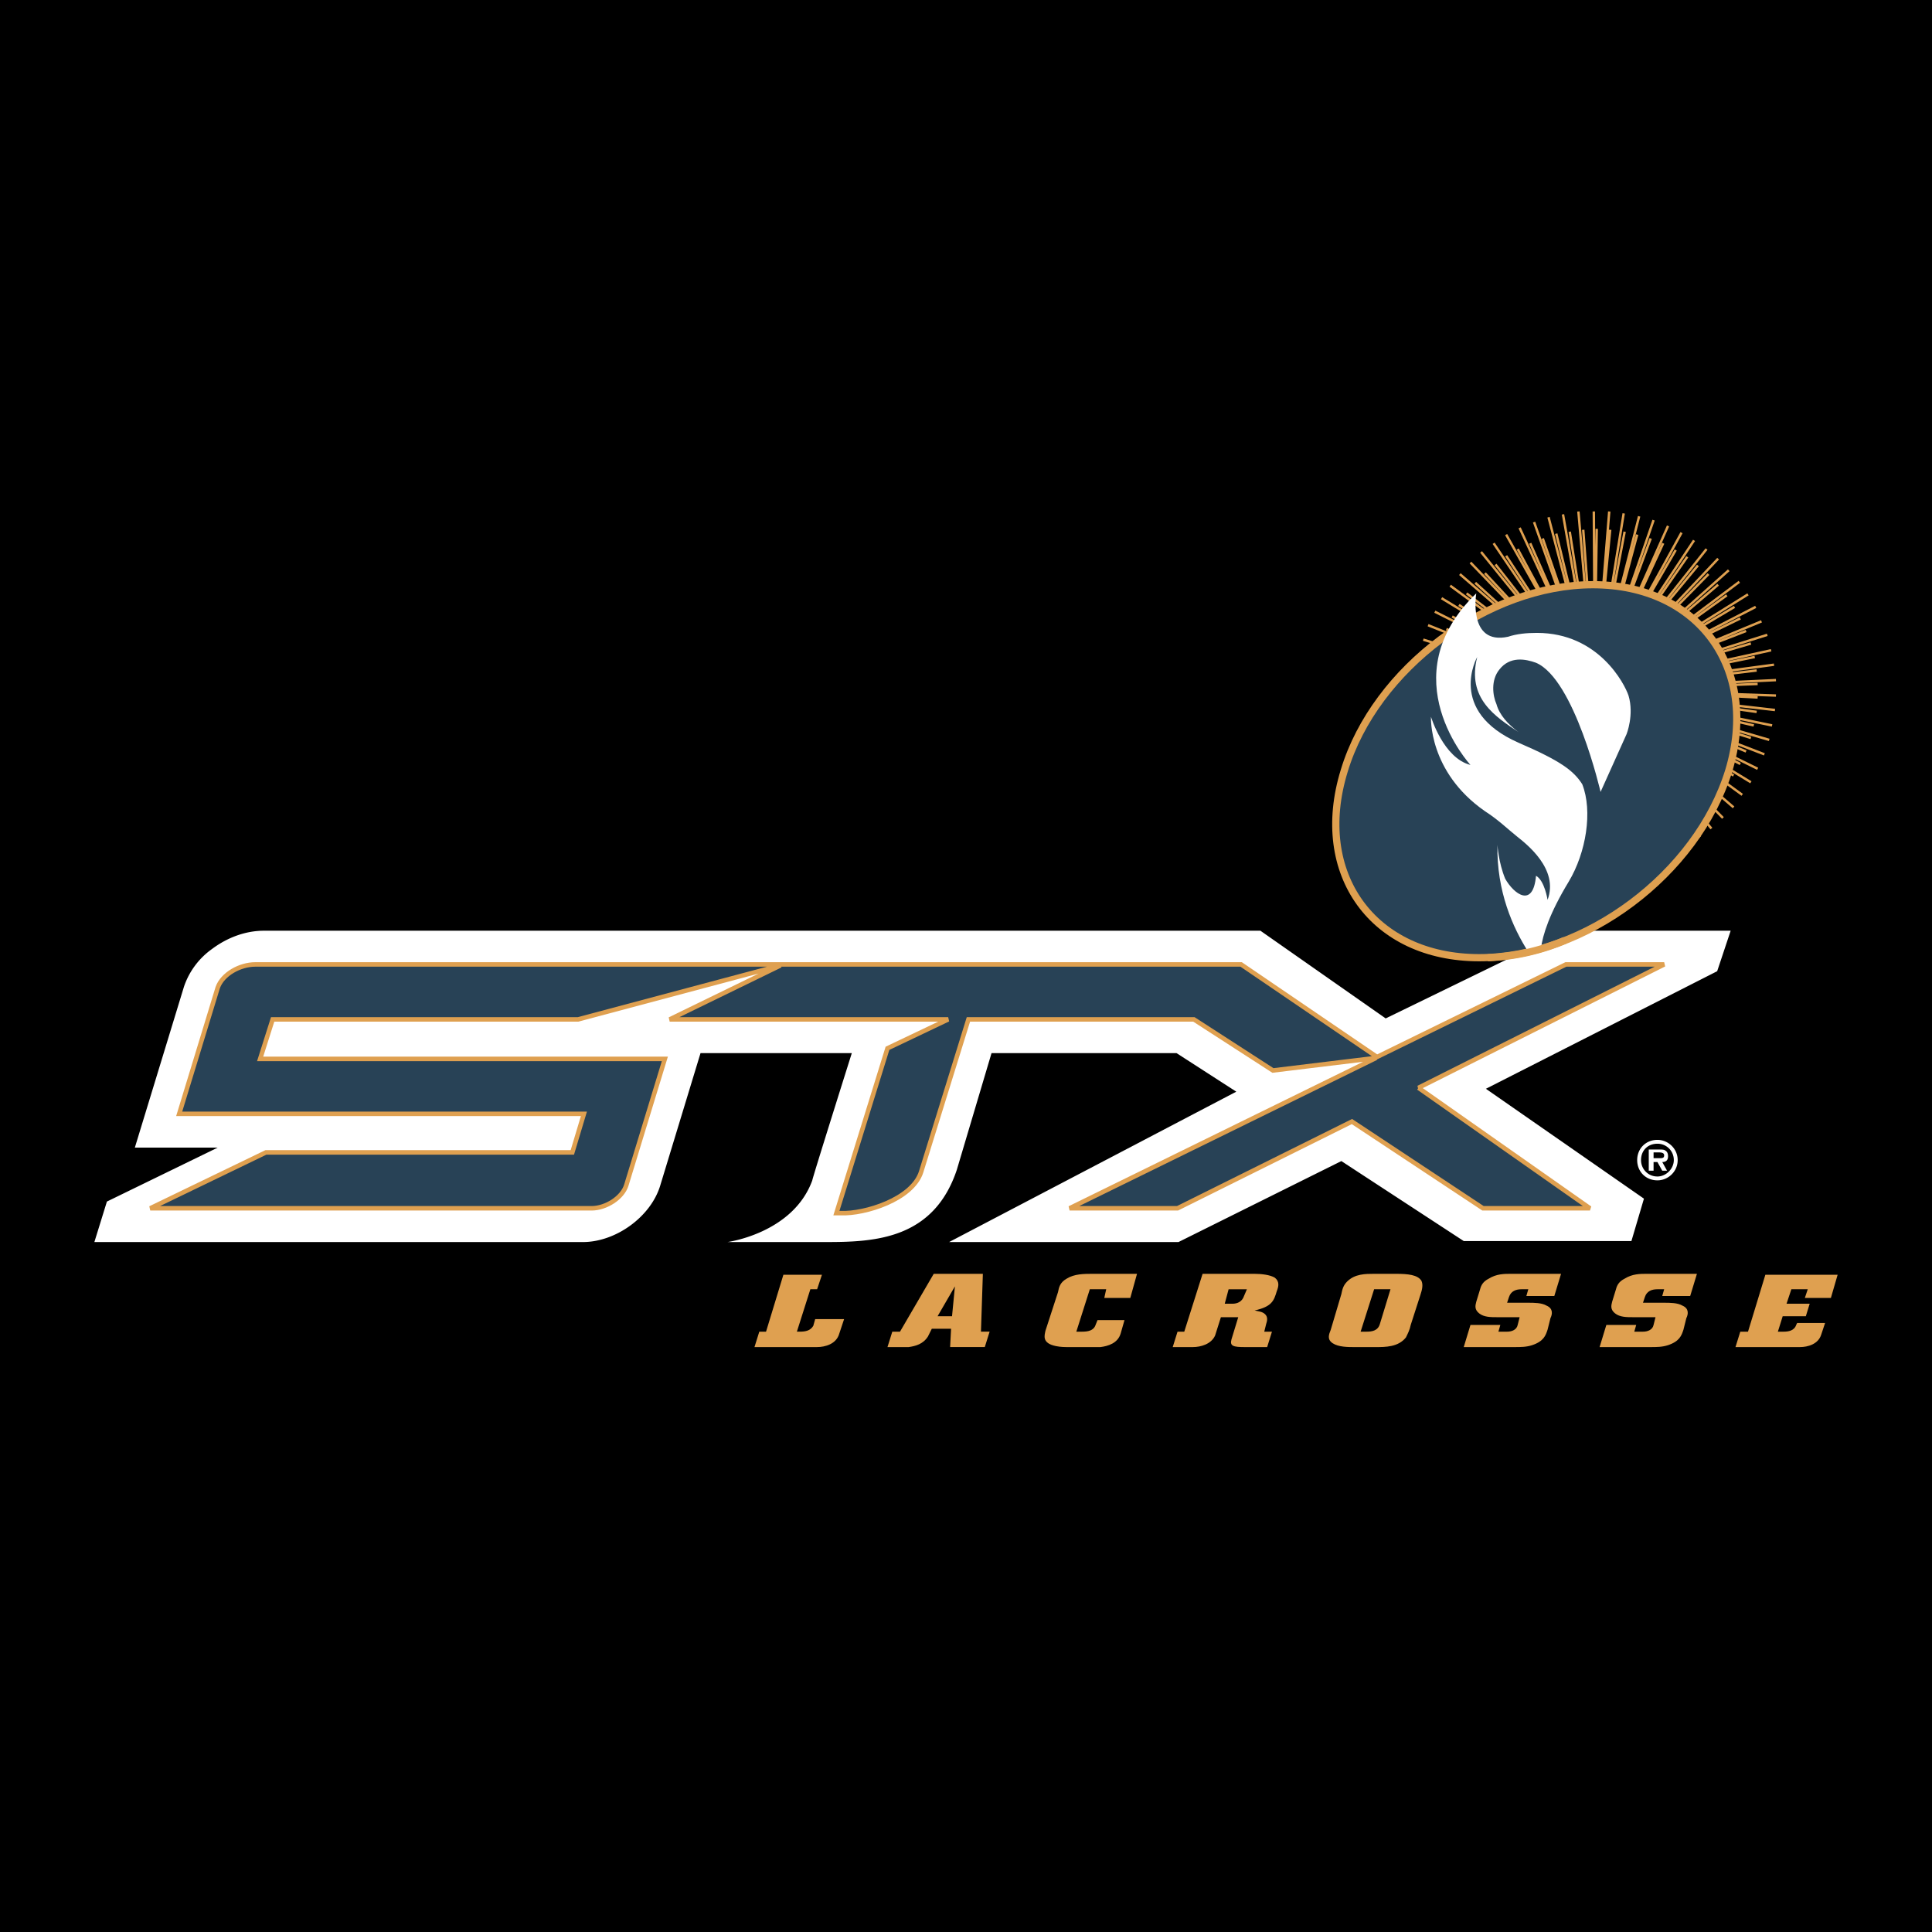
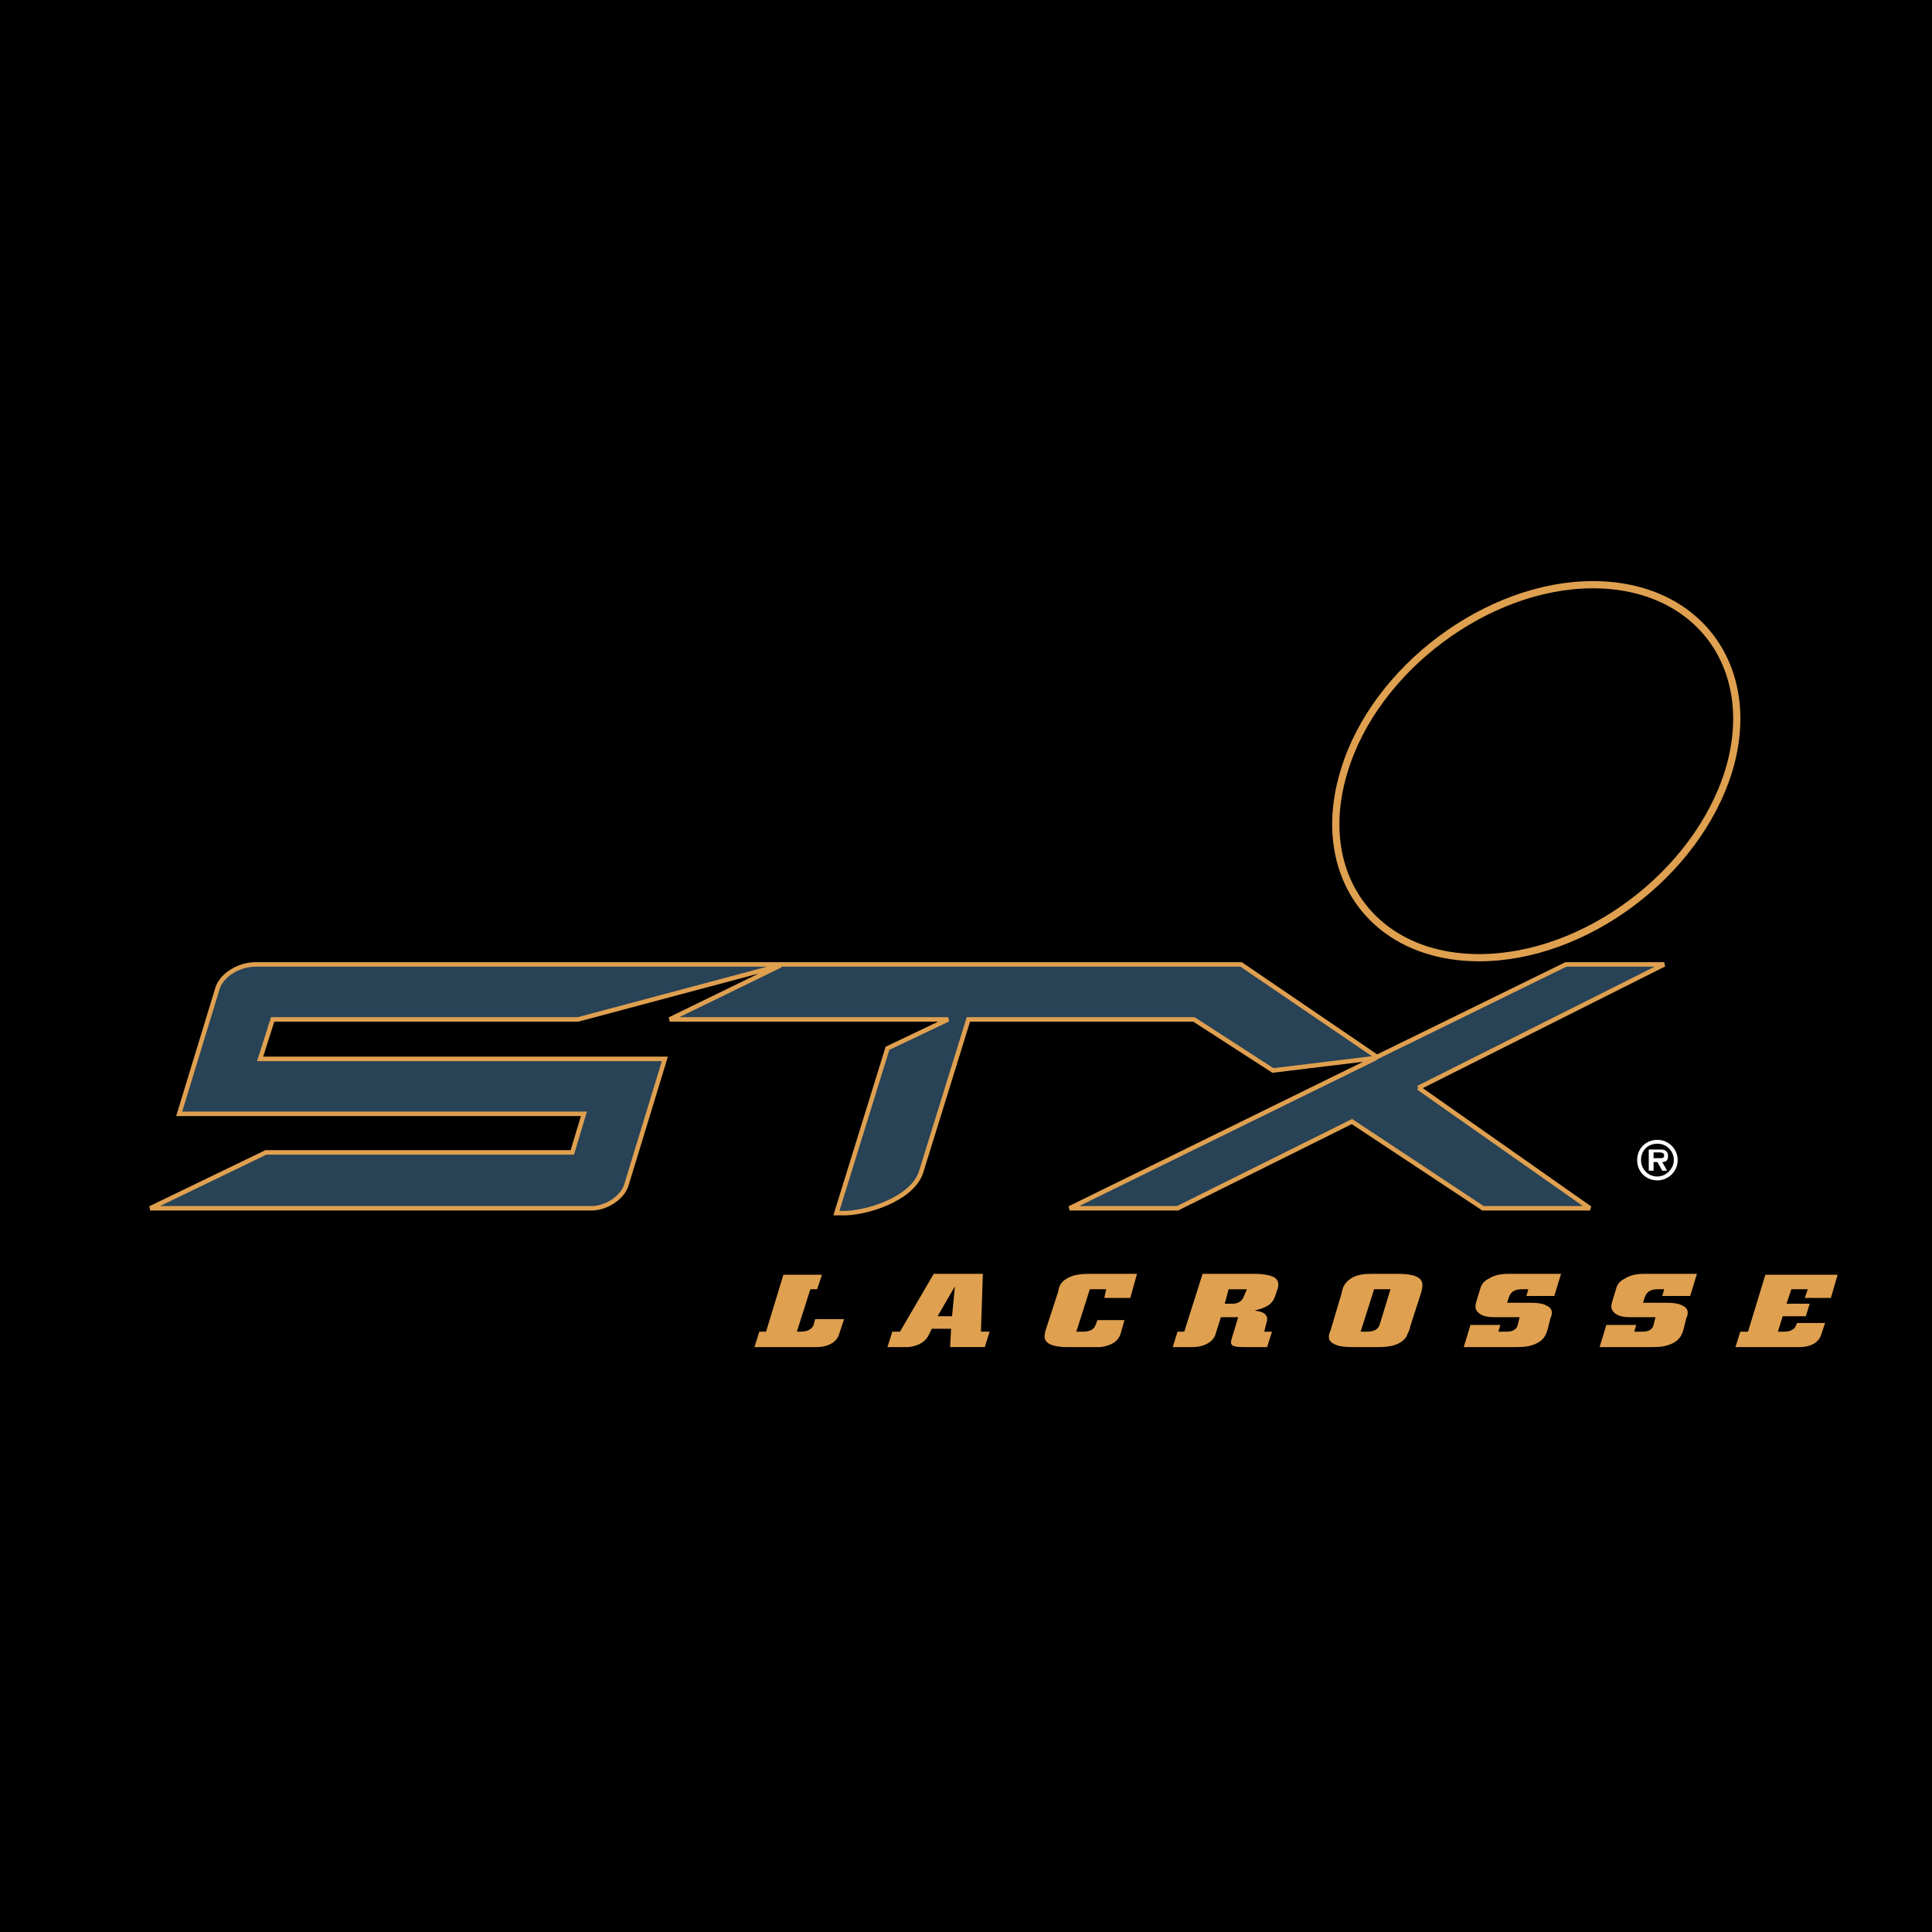
<svg xmlns="http://www.w3.org/2000/svg" width="2500" height="2500" viewBox="0 0 192.756 192.756">
  <path fill-rule="evenodd" clip-rule="evenodd" d="M0 0h192.756v192.756H0V0z" />
-   <path d="M172.668 92.858h-16.439l-17.98 8.75-12.498-8.75H26.337c-1.827 0-3.653.673-5.191 1.827a7.604 7.604 0 0 0-2.789 3.751l-4.903 16.059h8.269l-11.057 5.385-1.25 4.039h48.745c3.269 0 6.73-2.5 7.692-5.578l4.038-13.27h15.094s-3.942 12.5-3.942 12.693c-1.923 5.289-8.46 6.154-8.46 6.154h9.902c4.808 0 10.672-.289 12.979-7.213l3.461-11.635h18.459l5.961 3.846-28.65 15.002h22.883l16.248-8.078 12.211 7.98h16.729l1.25-4.23-15.768-10.963 23.074-11.73 1.346-4.039zm-31.15 15.673l17.113 12.02h-10.672l-13.076-8.654-17.4 8.654h-10.77l30.574-15-10.287 1.25-7.885-5.096H96.619l-4.711 15.193c-.866 2.789-5.673 4.23-7.98 4.135h-.48l5.096-16.443 6.057-2.885H66.814l11.057-5.386-20.19 5.386H27.203l-1.25 3.941h40.38l-3.846 12.598c-.385 1.25-2.019 2.307-3.461 2.307H14.992l11.538-5.576h30.573l1.154-3.846h-40.38l3.846-12.598c.481-1.346 2.211-2.309 3.75-2.309h98.356l13.555 9.232 18.846-9.232h9.805l-24.517 12.309z" fill-rule="evenodd" clip-rule="evenodd" fill="#fff" />
  <path d="M163.342 115.744c0-1.154.865-2.02 2.02-2.02 1.059 0 2.02.865 2.02 2.02s-.961 2.02-2.02 2.02c-1.155 0-2.02-.866-2.02-2.02zm3.654 0a1.62 1.62 0 0 0-1.635-1.635c-.961 0-1.635.672-1.635 1.635 0 .865.674 1.635 1.635 1.635.866 0 1.635-.77 1.635-1.635zm-.674 1.057h-.48l-.48-.865h-.385v.865h-.48v-2.115h1.057c.193 0 .48 0 .578.096.191.098.289.289.289.578 0 .385-.193.576-.578.576l.479.865zm-.769-1.25c.289 0 .48 0 .48-.287 0-.289-.383-.289-.576-.289h-.48v.576h.576z" fill-rule="evenodd" clip-rule="evenodd" fill="#fff" />
  <path d="M141.518 108.531l17.113 12.02h-10.672l-13.076-8.654-17.4 8.654h-10.77l30.574-15-10.287 1.25-7.885-5.096H96.619l-4.711 15.193c-.866 2.789-5.673 4.23-7.98 4.135h-.48l5.096-16.443 6.057-2.885H66.814l11.057-5.386-20.19 5.386H27.203l-1.25 3.941h40.38l-3.846 12.598c-.385 1.25-2.019 2.307-3.461 2.307H14.992l11.538-5.576h30.573l1.154-3.846h-40.38l3.846-12.598c.481-1.346 2.211-2.309 3.75-2.309h98.356l13.555 9.232 18.846-9.232h9.805l-24.517 12.309z" fill-rule="evenodd" clip-rule="evenodd" fill="#284256" stroke="#dfa050" stroke-width=".448" stroke-miterlimit="2.613" />
  <path d="M81.331 131.609h2.885l-.481 1.443c-.288 1.057-1.442 1.346-2.211 1.346h-6.25l.481-1.537h.673l1.73-5.676h3.846l-.48 1.443h-.674l-1.345 4.232h.289c.577 0 1.057-.098 1.346-.578l.191-.673zM93.542 131.322l1.73-2.982-.288 2.982h-1.442zm4.519-4.232h-4.903l-3.365 5.771h-.769l-.48 1.537h2.115c.673-.096 1.442-.289 1.923-1.057l.384-.77h1.923l-.096 1.826h3.46l.482-1.537h-.865l.191-5.77zM112.771 129.494h-2.596l.191-.865h-1.635l-1.346 4.232h.576c.578 0 1.154-.098 1.346-.674l.193-.48h2.691l-.385 1.346c-.287.961-1.25 1.25-2.018 1.346h-3.078c-.48 0-.865 0-1.346-.096-1.441-.289-1.152-1.059-1.057-1.539l1.25-3.846c.096-.48.191-.961.865-1.346.768-.482 1.73-.482 2.596-.482h4.422l-.669 2.404zM124.115 129.303c-.191.576-.672.77-1.152.77h-.77l.385-1.443h1.826l-.289.673zm3.076-1.828c-.479-.289-1.346-.385-2.018-.385h-5.191l-1.828 5.771h-.672l-.48 1.537h2.018c.77 0 1.826-.289 2.211-1.154l.578-1.826h1.73l-.674 2.211c-.191.674.193.77 1.346.77h2.213l.479-1.537h-.768l.191-.771c.098-.287.193-.672-.096-.961-.289-.287-.672-.287-1.057-.385 1.729-.385 1.922-.961 2.211-1.922.192-.483.29-.964-.193-1.348zM136.326 132.861h-.576l1.346-4.232h1.633l-1.057 3.461c-.192.674-.77.771-1.346.771zm2.981-5.771h-2.211c-.865 0-1.924 0-2.693.77-.385.385-.48.77-.576 1.25l-1.057 3.559c-.193.48-.385.961.191 1.346s1.539.385 2.211.385h2.02c1.057 0 2.307 0 3.076-.961.191-.385.385-.77.48-1.25l.961-2.982c.193-.576.289-1.057.098-1.441-.385-.58-1.348-.676-2.5-.676zM155.074 129.303h-2.789l.193-.674h-.674c-.576 0-1.057.193-1.25.77l-.191.576h2.115c.576 0 1.346 0 1.826.289.674.289.576.865.385 1.25l-.289 1.154c-.191.576-.385 1.154-1.537 1.539-.578.191-1.154.191-1.73.191h-5.096l.672-2.211h2.98l-.191.674h.865c.48 0 .961-.193 1.057-.674l.193-.77H149.4c-.672 0-1.346 0-1.826-.385s-.385-.77-.287-1.154l.383-1.25c.098-.385.289-.77.865-1.057.77-.482 1.539-.482 2.213-.482h4.998l-.672 2.214zM168.631 129.303h-2.789l.191-.674h-.672c-.576 0-1.059.193-1.25.77l-.191.576h2.113c.578 0 1.348 0 1.828.289.674.289.576.865.385 1.25l-.289 1.154c-.191.576-.385 1.154-1.537 1.539-.578.191-1.154.191-1.73.191h-5.098l.674-2.211h2.98l-.193.674h.867c.48 0 .961-.193 1.057-.674l.193-.77h-2.213c-.672 0-1.346 0-1.826-.385s-.385-.77-.289-1.154l.385-1.25c.096-.385.289-.77.865-1.057.77-.482 1.539-.482 2.211-.482h5l-.672 2.214zM182.668 129.494h-2.598l.289-.865h-1.635l-.48 1.443h2.309l-.385 1.25h-2.309l-.48 1.539h.578c.48 0 1.057-.098 1.25-.674l.096-.193h2.787l-.385 1.154c-.287.961-1.346 1.25-2.115 1.25h-6.441l.48-1.537h.77l1.73-5.676h7.211l-.672 2.309z" fill-rule="evenodd" clip-rule="evenodd" fill="#dfa050" />
-   <path d="M155.939 70.068l-13.748 4.231m14.038-4.424l-12.5 3.654m12.115-3.749l-14.135 3.077m14.424-3.174l-12.693 2.5m12.306-2.692l-14.229 1.923m14.616-2.019l-12.885 1.442m12.498-1.635l-14.42.673m14.807-.769l-12.98.384m12.593-.576l-14.42-.577m14.709.481l-12.883-.77m12.594.577l-14.324-1.827m14.711 1.827l-12.885-1.923m12.498 1.635l-14.037-2.981m14.424 2.981l-12.596-2.981m12.307 2.692l-13.846-4.23m14.231 4.23l-12.402-3.942m12.112 3.654l-13.461-5.385m13.846 5.481l-12.018-5.096m11.729 4.711l-12.883-6.442m13.268 6.539l-11.537-6.058m11.25 5.673l-12.307-7.5m12.69 7.692l-10.959-7.02m10.767 6.636l-11.635-8.559m11.924 8.655l-10.289-7.885m10.192 7.5l-10.863-9.423m11.152 9.616l-9.615-8.75m9.519 8.365l-10-10.386m10.287 10.578l-8.844-9.519m8.748 9.134l-9.133-11.25m9.422 11.443l-7.98-10.193m7.885 9.808l-8.076-11.924m8.363 12.116l-7.113-10.866m7.113 10.482l-7.113-12.597m7.306 12.886l-6.154-11.443m6.25 10.962l-6.057-13.078m6.248 13.366l-5.191-11.828m5.191 11.444l-4.807-13.558m5.096 13.846l-4.23-12.212m4.23 11.827l-3.652-13.943m3.846 14.232l-3.078-12.597m3.173 12.212l-2.5-14.135m2.692 14.52l-2.018-12.789m2.114 12.404l-1.25-14.423m1.443 14.712l-.961-12.886m1.152 12.501l-.096-14.328m.096 14.713l.193-12.981m.096 12.596l1.154-14.328M159.4 65.741l1.25-12.886m-.961 12.597l2.307-14.231m-2.307 14.52l2.402-12.693m-2.114 12.404l3.559-13.942m-3.559 14.327l3.365-12.5m-3.076 12.211l4.711-13.654m-4.807 14.039l4.52-12.212m-4.135 11.924l5.865-13.174m-5.961 13.558l5.479-11.828m-5.096 11.54l6.924-12.597m-7.116 12.981l6.537-11.251m-6.152 11.059l7.98-12.021m-8.076 12.31l7.402-10.674m-7.019 10.481l8.941-11.25m-9.132 11.635l8.27-10m-7.885 9.808l9.902-10.482m-10.096 10.866l9.135-9.327m-8.654 9.135l10.674-9.52m-10.961 9.904l9.902-8.462m-9.422 8.366l11.537-8.654m-11.826 8.943l10.576-7.597m-10.094 7.501l12.209-7.596M161.9 67.183l11.152-6.635m-10.767 6.635l12.883-6.635m-13.172 6.827l11.633-5.673m-11.152 5.769l13.268-5.48m-13.653 5.673l12.115-4.711m-11.635 4.711l13.75-4.327m-14.133 4.519l12.498-3.653m-12.017 3.75l14.037-3.077m-14.422 3.269l12.787-2.597m-12.402 2.693l14.324-1.923m-14.613 2.115l12.883-1.538m-12.498 1.634l14.422-.673m-14.807.866l12.98-.481m-12.595.673l14.422.481m-14.807-.481l12.98.673m-12.595-.385l14.324 1.635m-14.709-1.635l12.883 1.827m-12.498-1.538l14.037 2.885m-14.422-2.885l12.596 2.885M162.67 69.78l13.844 4.039m-14.229-4.039l12.402 3.846m-12.115-3.558l13.461 5.192m-13.844-5.288l12.018 5m-11.73-4.616l12.885 6.346m-13.27-6.442l11.537 5.962m-11.248-5.673l12.307 7.5m-12.692-7.596l10.961 6.923m-10.768-6.539l11.633 8.462m-12.019-8.558l10.385 7.789m-10.192-7.405l10.961 9.424m-11.25-9.615l9.615 8.654m-9.519-8.27l10.096 10.289m-10.383-10.482l8.846 9.424m-8.751-9.039l9.135 11.155m-9.424-11.347l8.078 10.193m-7.98-9.808l8.172 11.828m-8.461-12.021l7.115 10.77m-7.115-10.385l7.115 12.501m-7.404-12.79l6.25 11.347m-6.25-10.962l6.059 13.078m-6.251-13.366l5.287 11.924m-5.382-11.444l4.998 13.559m-5.192-13.847l4.23 12.212m-4.23-11.828l3.75 13.848m-3.941-14.232l3.172 12.597m-3.268-12.117l2.596 14.136m-2.789-14.52l2.115 12.79m-2.211-12.406l1.346 14.328m-1.539-14.616l1.059 12.885m-1.251-12.5l.191 14.328m-.191-14.713l-.096 12.981m-.193-12.596L158.055 86.8m1.056-14.713l-1.25 12.885m.963-12.597l-2.211 14.232m2.211-14.52l-2.309 12.693m2.02-12.405l-3.461 13.943m3.461-14.327l-3.365 12.5m3.076-12.212l-4.613 13.655m4.711-14.039l-4.424 12.212m4.039-11.924l-5.77 13.174m5.866-13.558l-5.385 11.828m5-11.54l-6.826 12.693m6.922-13.077L151.42 83.05m6.057-11.155l-7.979 12.116m8.076-12.405l-7.307 10.673m6.922-10.48l-8.941 11.347m9.133-11.732l-8.268 10.097m7.883-9.905l-9.902 10.481m10-10.769l-8.941 9.231m8.556-9.135l-10.672 9.616m10.863-9.905l-9.711 8.462m9.327-8.462l-11.441 8.751m11.73-8.942l-10.48 7.596m9.999-7.596l-12.115 7.692m12.404-7.981l-11.057 6.731m10.673-6.731l-12.789 6.731m13.076-6.923l-11.633 5.77m11.152-5.77l-13.268 5.481m13.557-5.77l-12.018 4.809" fill="none" stroke="#dfa050" stroke-width=".24" stroke-miterlimit="2.613" />
-   <path d="M158.92 58.336c10.576 0 16.633 8.366 13.557 18.559-3.174 10.289-14.326 18.655-24.902 18.655s-16.633-8.366-13.459-18.655c3.075-10.193 14.323-18.559 24.804-18.559z" fill-rule="evenodd" clip-rule="evenodd" fill="#284256" />
  <path d="M158.92 58.336c10.576 0 16.633 8.366 13.557 18.559-3.174 10.289-14.326 18.655-24.902 18.655s-16.633-8.366-13.459-18.655c3.075-10.193 14.323-18.559 24.804-18.559z" fill="none" stroke="#dfa050" stroke-width=".72" stroke-miterlimit="2.613" />
-   <path d="M162.477 69.395c-.385-1.154-2.98-6.25-9.133-6.25-1.059 0-2.02.096-2.885.384-4.037.866-3.172-4.327-3.172-4.327-8.654 8.366-.578 17.116-.578 17.116-2.691-.673-3.941-4.808-3.941-4.808s-.289 5.481 5.385 9.424c1.346.865 2.211 1.731 3.172 2.5.961.77 4.23 3.27 3.076 6.347 0 0-.287-1.924-1.152-2.404-.289 3.27-2.211 1.827-3.078.289-.672-1.635-.77-3.366-.77-3.366-.096 4.616 1.539 8.27 3.078 10.674l1.25-.289c.191-1.442.865-3.558 2.787-6.731 1.73-2.885 2.404-7.02 1.346-9.712-.865-1.347-2.115-2.308-6.346-4.135-7.209-3.173-4.133-8.558-4.133-8.558-1.059 4.135 1.826 5.962 4.133 7.5-1.057-.77-1.922-1.731-2.211-2.789-.385-.865-.576-2.404.289-3.462 1.057-1.347 2.596-1.058 3.654-.673 3.846 1.635 6.441 12.885 6.441 12.885l2.596-5.769s.768-1.923.192-3.846z" fill-rule="evenodd" clip-rule="evenodd" fill="#fff" />
-   <path d="M156.133 93.82a21.791 21.791 0 0 1-7.693 1.73" fill="none" stroke="#dfa050" stroke-width=".72" stroke-miterlimit="2.613" />
</svg>